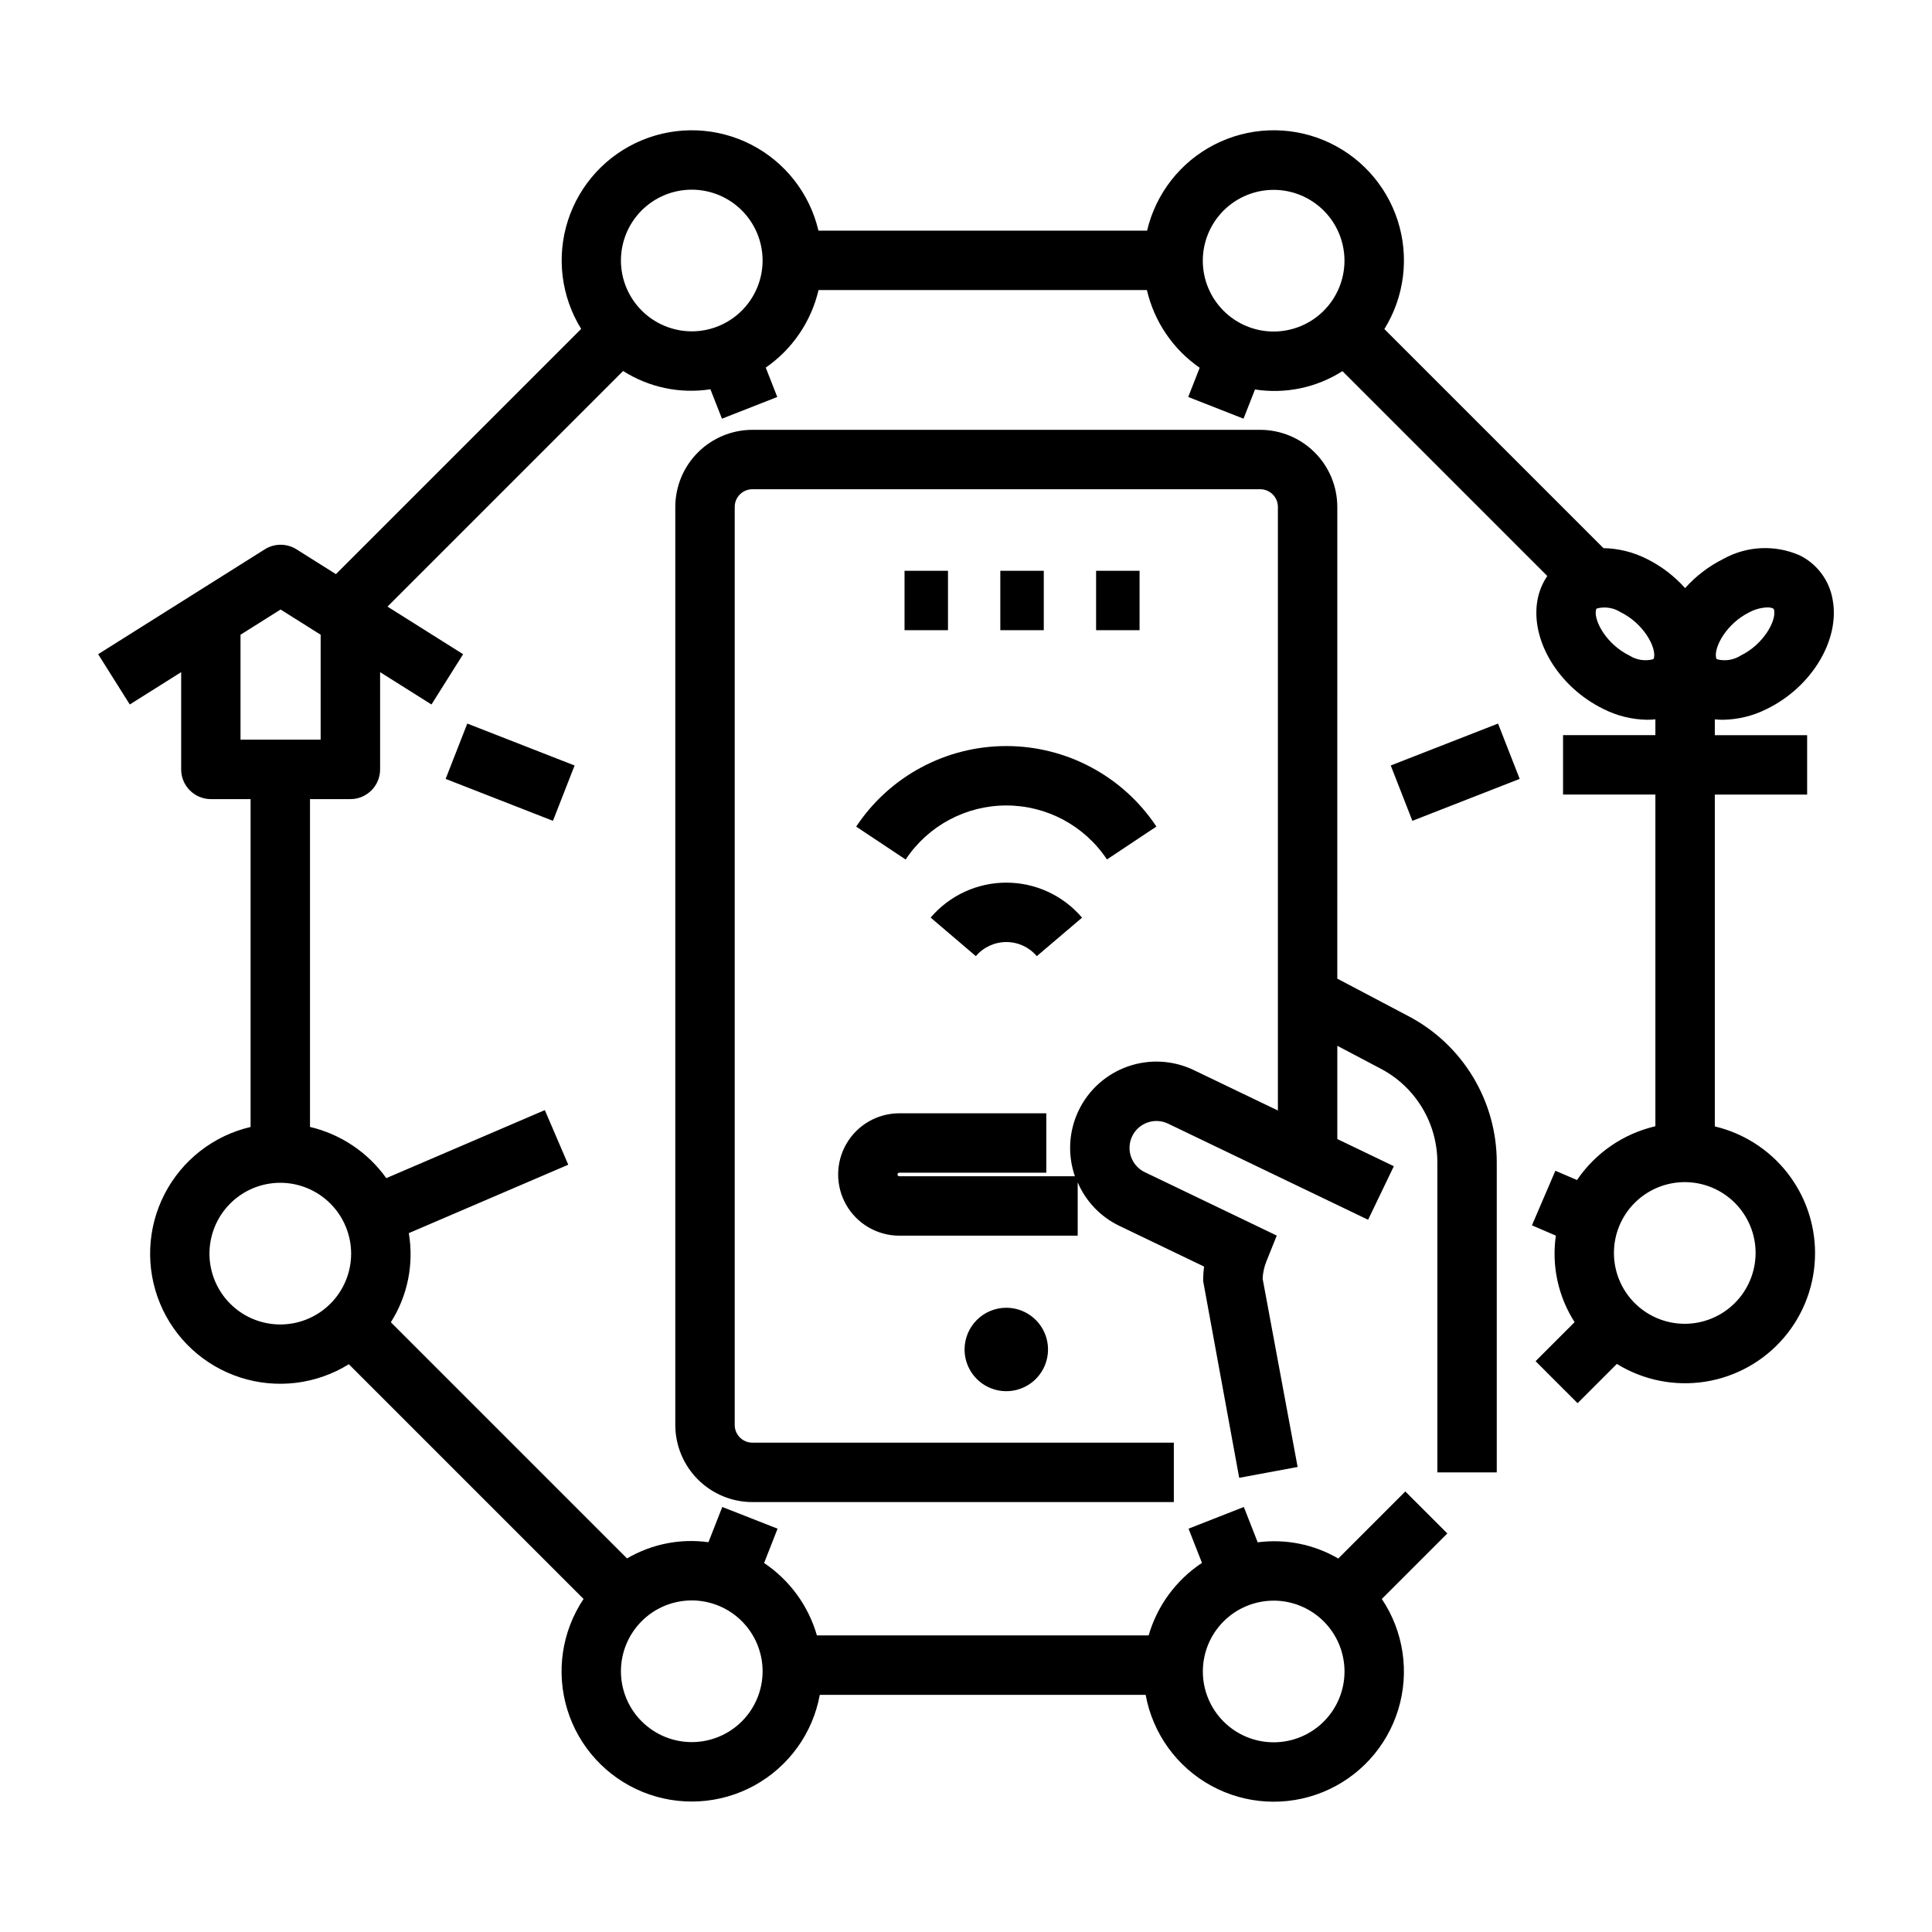
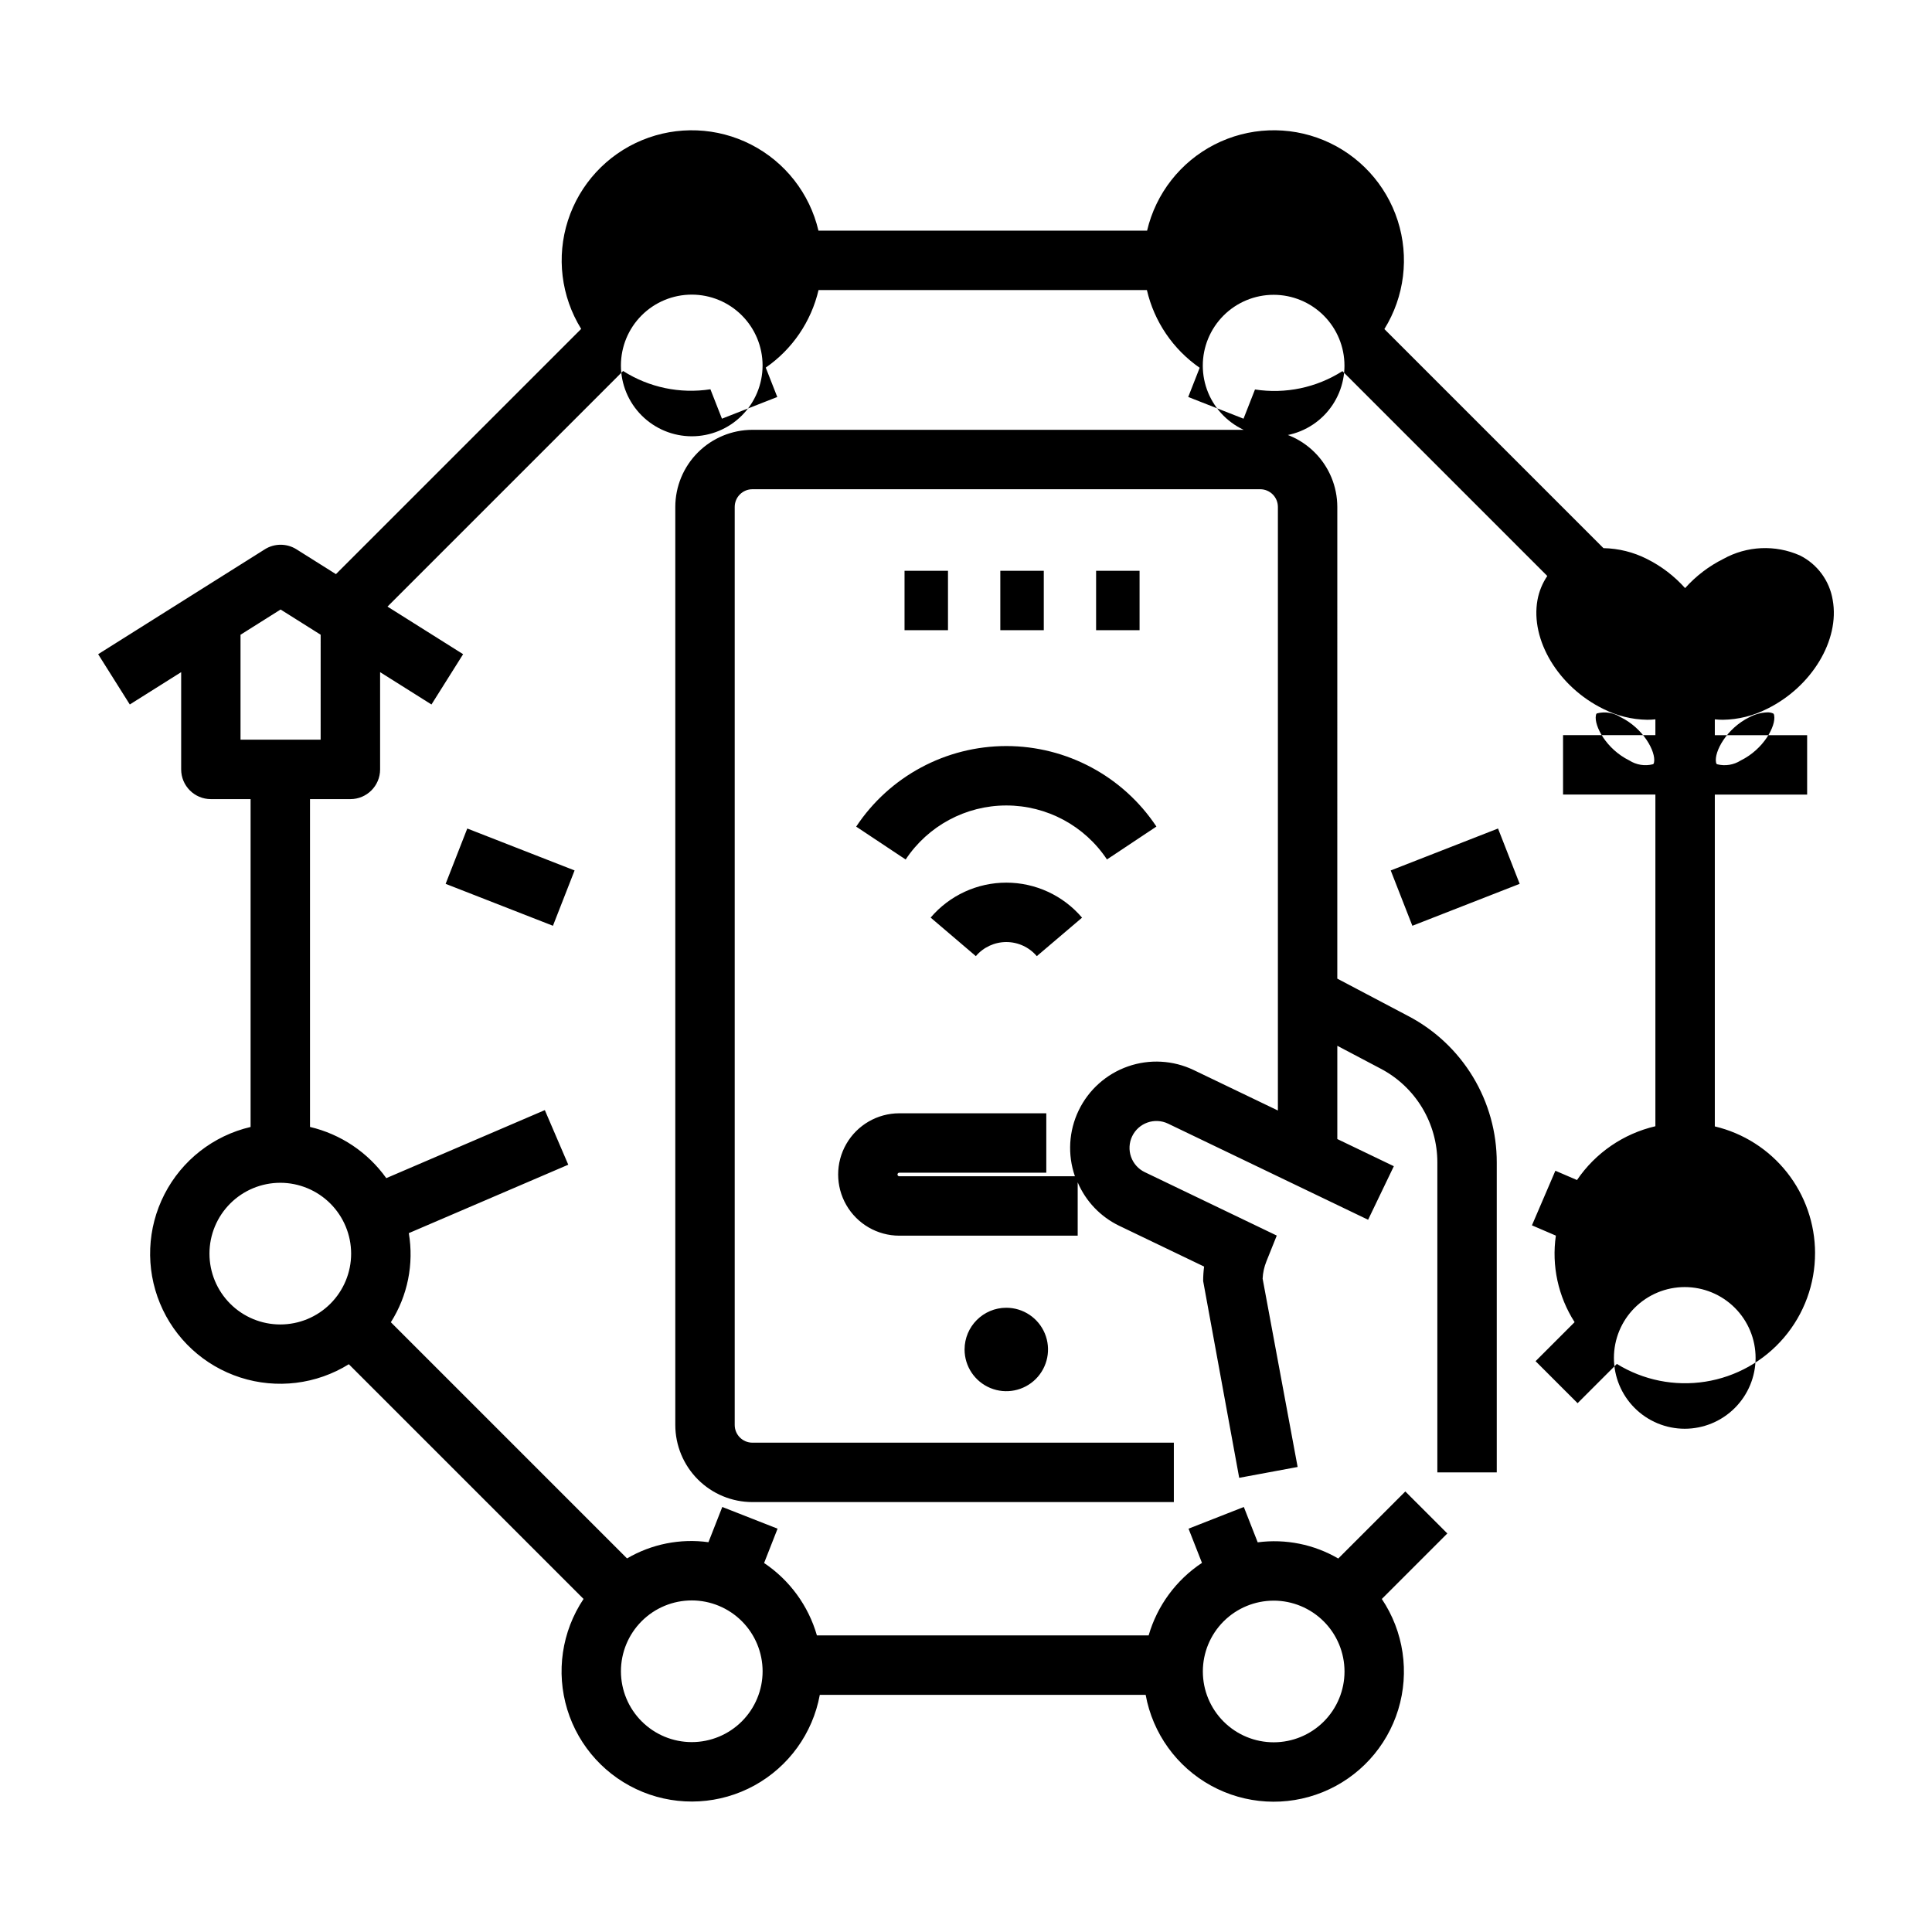
<svg xmlns="http://www.w3.org/2000/svg" fill="#000000" width="800px" height="800px" version="1.1" viewBox="144 144 512 512">
-   <path d="m410.68 490.57c4.473 0 8.504 2.695 10.215 6.824 1.711 4.133 0.762 8.887-2.398 12.051-3.164 3.16-7.918 4.106-12.047 2.394-4.133-1.711-6.828-5.742-6.828-10.211 0.008-6.106 4.953-11.051 11.059-11.059zm106.58-77.277-18.863-9.945 0.004-125.01c-0.008-5.414-2.16-10.609-5.992-14.438-3.828-3.828-9.02-5.984-14.438-5.992h-134.58c-5.418 0.008-10.609 2.164-14.438 5.992-3.832 3.828-5.984 9.023-5.992 14.438v243.3c0.008 5.418 2.16 10.609 5.992 14.441 3.828 3.828 9.02 5.984 14.438 5.988h111.69v-15.742h-111.69c-2.586-0.004-4.684-2.102-4.684-4.688v-243.3c0-2.586 2.098-4.68 4.684-4.684h134.58c2.586 0.004 4.684 2.098 4.684 4.684v159.96l-22.281-10.707c-5.461-2.625-11.742-2.977-17.461-0.977-5.723 2.004-10.414 6.191-13.047 11.652-2.633 5.457-2.992 11.738-1 17.461h-46.555c-0.258-0.004-0.469-0.215-0.469-0.473 0-0.262 0.211-0.473 0.469-0.473h38.969v-15.742l-38.969-0.004c-5.789 0.008-11.133 3.102-14.023 8.117-2.891 5.012-2.891 11.188 0 16.203 2.891 5.012 8.234 8.105 14.023 8.113h47.289v-14.133c2.148 5.027 6.039 9.109 10.961 11.492l22.539 10.828c-0.168 1.273-0.25 2.555-0.25 3.84l9.551 52.145 15.484-2.875-9.277-49.914c0.074-1.57 0.414-3.117 1.004-4.574l2.742-6.836-34.973-16.805h-0.004c-1.703-0.816-3.016-2.281-3.641-4.066-0.625-1.785-0.52-3.746 0.301-5.449 1.707-3.551 5.969-5.047 9.52-3.34l53.004 25.469 6.82-14.191-14.98-7.199v-24.711l11.516 6.07c4.531 2.383 8.32 5.957 10.965 10.34 2.644 4.379 4.035 9.402 4.031 14.52v82.125h15.742v-82.125c0.012-7.984-2.164-15.82-6.285-22.656-4.125-6.836-10.039-12.414-17.109-16.129zm-126.63-26.121 11.977 10.211h0.004c2.016-2.367 4.969-3.731 8.078-3.731s6.062 1.367 8.074 3.738l11.992-10.199c-5-5.883-12.332-9.277-20.055-9.281-7.727-0.008-15.062 3.379-20.07 9.262zm-19.734-24.109 13.113 8.715c5.93-8.941 15.941-14.32 26.672-14.32 10.727-0.004 20.742 5.367 26.676 14.305l13.105-8.719c-8.852-13.324-23.789-21.336-39.789-21.332s-30.934 8.02-39.777 21.352zm12.816-67.793v15.742h11.516v-15.742zm36.902 0h-11.52v15.742h11.52zm25.383 0h-11.52v15.742h11.52zm179.01 180.79c0.016 8.223-2.906 16.176-8.242 22.43-5.336 6.254-12.734 10.395-20.855 11.668-8.117 1.277-16.43-0.391-23.426-4.707l-10.406 10.406-11.133-11.133 10.344-10.344v0.004c-4.359-6.801-6.125-14.941-4.969-22.934l-6.34-2.723 6.211-14.469 5.731 2.461c4.887-7.195 12.305-12.281 20.773-14.254v-87.898h-24.469v-15.742h24.469v-4.195c-0.719 0.078-1.441 0.117-2.164 0.117-4.059-0.062-8.047-1.051-11.664-2.887-11.855-5.82-19.344-18.23-17.418-28.863 0.418-2.277 1.301-4.438 2.598-6.356l-54.285-54.285h-0.004c-6.875 4.383-15.113 6.109-23.172 4.859l-3.039 7.742-14.656-5.754 3.035-7.738h0.004c-7.062-4.891-12.051-12.234-13.992-20.602h-87.016c-1.957 8.352-6.941 15.676-13.992 20.555l3.055 7.785-14.66 5.75-3.059-7.793c-8.047 1.246-16.27-0.477-23.137-4.848l-62.441 62.441 20.043 12.613-8.387 13.328-13.613-8.57v25.773c0 4.348-3.527 7.875-7.875 7.875h-10.703v86.875c8.16 1.922 15.344 6.746 20.215 13.57l42.016-18.027 6.211 14.469-42.258 18.133v-0.004c1.387 8.191-0.309 16.605-4.758 23.617l62.59 62.59c6.508-3.812 14.109-5.328 21.578-4.297l3.664-9.336 14.652 5.75-3.57 9.098c6.781 4.547 11.742 11.344 13.996 19.191h87.91c2.281-7.883 7.293-14.695 14.133-19.227l-3.559-9.062 14.652-5.75 3.676 9.367h0.004c7.394-0.973 14.902 0.535 21.344 4.293l17.773-17.773 11.133 11.133-17.363 17.363 0.004-0.004c5.789 8.621 7.387 19.395 4.348 29.324-3.039 9.934-10.391 17.965-20.016 21.871-9.621 3.906-20.492 3.269-29.594-1.73-9.102-5.004-15.465-13.84-17.324-24.059h-86.355c-1.871 10.207-8.238 19.027-17.336 24.023-9.098 4.992-19.957 5.625-29.574 1.723-9.613-3.902-16.965-11.926-20.008-21.848-3.043-9.922-1.461-20.684 4.309-29.309l-62.203-62.203c-8.602 5.336-19.113 6.621-28.746 3.519-9.637-3.102-17.422-10.277-21.293-19.633-3.871-9.352-3.441-19.93 1.184-28.938 4.621-9.004 12.965-15.523 22.82-17.828v-86.883h-10.527c-4.348 0-7.871-3.527-7.871-7.875v-25.773l-13.613 8.57-8.387-13.324 44.168-27.797v-0.004c2.562-1.609 5.824-1.609 8.387 0l10.461 6.582 64.992-64.992v0.004c-5.328-8.602-6.609-19.105-3.508-28.734 3.106-9.629 10.277-17.41 19.625-21.281 9.348-3.871 19.922-3.441 28.926 1.172 9 4.617 15.523 12.949 17.836 22.801h87.094c2.316-9.855 8.844-18.191 17.855-22.809 9.008-4.613 19.59-5.035 28.938-1.16 9.348 3.879 16.523 11.668 19.621 21.305s1.805 20.148-3.531 28.746l58.059 58.059c3.996 0.074 7.93 1.051 11.5 2.856 3.836 1.914 7.277 4.539 10.137 7.734 2.856-3.195 6.297-5.82 10.133-7.734 6.242-3.469 13.75-3.812 20.281-0.926 4.629 2.309 7.867 6.703 8.703 11.809 1.926 10.629-5.562 23.039-17.418 28.859-3.617 1.836-7.609 2.824-11.664 2.887-0.723 0-1.445-0.039-2.16-0.113v4.191h24.465v15.742h-24.465v87.941c7.555 1.793 14.285 6.078 19.105 12.164 4.82 6.09 7.449 13.621 7.461 21.387zm-143.47 92.129c-4.977 0-9.75 1.977-13.273 5.496-3.519 3.523-5.496 8.297-5.496 13.273 0 4.981 1.98 9.754 5.5 13.273 3.519 3.519 8.293 5.496 13.27 5.496 4.981 0 9.754-1.977 13.273-5.496 3.519-3.519 5.5-8.293 5.5-13.27-0.008-4.981-1.984-9.75-5.504-13.27-3.519-3.519-8.293-5.5-13.27-5.504zm-154.21-0.059c-4.981 0-9.754 1.977-13.273 5.496-3.523 3.523-5.5 8.297-5.5 13.277 0 4.977 1.977 9.754 5.5 13.273 3.519 3.519 8.293 5.5 13.273 5.5 4.977 0 9.754-1.98 13.273-5.5s5.5-8.297 5.5-13.273c-0.008-4.977-1.984-9.75-5.504-13.27-3.519-3.519-8.293-5.5-13.27-5.504zm-109.04-110.68c-4.981 0-9.758 1.977-13.277 5.5-3.519 3.519-5.5 8.293-5.5 13.273 0 4.977 1.977 9.754 5.496 13.273 3.519 3.523 8.297 5.5 13.273 5.5 4.981 0 9.754-1.977 13.277-5.496 3.519-3.523 5.5-8.297 5.5-13.277-0.008-4.977-1.988-9.746-5.504-13.266-3.519-3.519-8.289-5.5-13.266-5.508zm10.691-145.24-10.617-6.684-10.621 6.688v27.809h21.234zm98.344-80.402c4.977 0 9.754-1.977 13.273-5.5 3.519-3.519 5.5-8.293 5.5-13.27 0-4.981-1.98-9.754-5.5-13.273-3.519-3.523-8.293-5.5-13.273-5.5-4.977 0-9.75 1.977-13.273 5.496-3.519 3.519-5.496 8.297-5.496 13.273 0.004 4.977 1.984 9.746 5.504 13.266 3.519 3.519 8.289 5.5 13.266 5.508zm271.44 86.367c0.082 0.434 0.16 0.477 0.316 0.551 2.129 0.539 4.383 0.176 6.234-1.004 6.09-2.988 9.367-9.156 8.867-11.922-0.082-0.441-0.16-0.48-0.316-0.559v-0.004c-0.48-0.199-1.004-0.293-1.523-0.266-1.648 0.062-3.258 0.5-4.715 1.273-6.078 2.988-9.363 9.156-8.863 11.93zm-98.461-105.09c0-4.977-1.977-9.754-5.496-13.273-3.523-3.519-8.297-5.5-13.277-5.5-4.977 0-9.754 1.977-13.273 5.496-3.519 3.523-5.5 8.297-5.5 13.277 0 4.977 1.977 9.754 5.5 13.273 3.519 3.519 8.293 5.5 13.273 5.5 4.977-0.008 9.75-1.984 13.27-5.504s5.496-8.289 5.504-13.27zm73.176 93.152c-1.848-1.18-4.106-1.543-6.234-1.004-0.152 0.074-0.234 0.117-0.316 0.555-0.5 2.769 2.777 8.938 8.867 11.926l0.004 0.004c1.852 1.18 4.106 1.543 6.234 1.004 0.152-0.074 0.234-0.117 0.316-0.551 0.496-2.773-2.785-8.941-8.871-11.934zm35.773 169.81h0.004c0-4.981-1.98-9.754-5.5-13.273-3.519-3.519-8.297-5.5-13.273-5.5-4.981 0-9.754 1.98-13.277 5.5-3.519 3.519-5.496 8.293-5.496 13.273 0 4.981 1.977 9.754 5.496 13.273 3.523 3.523 8.297 5.5 13.277 5.5 4.977-0.004 9.746-1.984 13.266-5.504s5.5-8.293 5.508-13.27zm-318.71-114.52 5.734-14.664-28.438-11.113-5.734 14.664zm222.02-14.664 5.734 14.664 28.438-11.113-5.734-14.664z" />
+   <path d="m410.68 490.57c4.473 0 8.504 2.695 10.215 6.824 1.711 4.133 0.762 8.887-2.398 12.051-3.164 3.16-7.918 4.106-12.047 2.394-4.133-1.711-6.828-5.742-6.828-10.211 0.008-6.106 4.953-11.051 11.059-11.059zm106.58-77.277-18.863-9.945 0.004-125.01c-0.008-5.414-2.16-10.609-5.992-14.438-3.828-3.828-9.02-5.984-14.438-5.992h-134.58c-5.418 0.008-10.609 2.164-14.438 5.992-3.832 3.828-5.984 9.023-5.992 14.438v243.3c0.008 5.418 2.16 10.609 5.992 14.441 3.828 3.828 9.02 5.984 14.438 5.988h111.69v-15.742h-111.69c-2.586-0.004-4.684-2.102-4.684-4.688v-243.3c0-2.586 2.098-4.68 4.684-4.684h134.58c2.586 0.004 4.684 2.098 4.684 4.684v159.96l-22.281-10.707c-5.461-2.625-11.742-2.977-17.461-0.977-5.723 2.004-10.414 6.191-13.047 11.652-2.633 5.457-2.992 11.738-1 17.461h-46.555c-0.258-0.004-0.469-0.215-0.469-0.473 0-0.262 0.211-0.473 0.469-0.473h38.969v-15.742l-38.969-0.004c-5.789 0.008-11.133 3.102-14.023 8.117-2.891 5.012-2.891 11.188 0 16.203 2.891 5.012 8.234 8.105 14.023 8.113h47.289v-14.133c2.148 5.027 6.039 9.109 10.961 11.492l22.539 10.828c-0.168 1.273-0.25 2.555-0.25 3.84l9.551 52.145 15.484-2.875-9.277-49.914c0.074-1.57 0.414-3.117 1.004-4.574l2.742-6.836-34.973-16.805h-0.004c-1.703-0.816-3.016-2.281-3.641-4.066-0.625-1.785-0.52-3.746 0.301-5.449 1.707-3.551 5.969-5.047 9.52-3.34l53.004 25.469 6.82-14.191-14.98-7.199v-24.711l11.516 6.07c4.531 2.383 8.32 5.957 10.965 10.34 2.644 4.379 4.035 9.402 4.031 14.52v82.125h15.742v-82.125c0.012-7.984-2.164-15.82-6.285-22.656-4.125-6.836-10.039-12.414-17.109-16.129zm-126.63-26.121 11.977 10.211h0.004c2.016-2.367 4.969-3.731 8.078-3.731s6.062 1.367 8.074 3.738l11.992-10.199c-5-5.883-12.332-9.277-20.055-9.281-7.727-0.008-15.062 3.379-20.07 9.262zm-19.734-24.109 13.113 8.715c5.93-8.941 15.941-14.32 26.672-14.32 10.727-0.004 20.742 5.367 26.676 14.305l13.105-8.719c-8.852-13.324-23.789-21.336-39.789-21.332s-30.934 8.02-39.777 21.352zm12.816-67.793v15.742h11.516v-15.742zm36.902 0h-11.52v15.742h11.52zm25.383 0h-11.52v15.742h11.52zm179.01 180.79c0.016 8.223-2.906 16.176-8.242 22.43-5.336 6.254-12.734 10.395-20.855 11.668-8.117 1.277-16.43-0.391-23.426-4.707l-10.406 10.406-11.133-11.133 10.344-10.344v0.004c-4.359-6.801-6.125-14.941-4.969-22.934l-6.34-2.723 6.211-14.469 5.731 2.461c4.887-7.195 12.305-12.281 20.773-14.254v-87.898h-24.469v-15.742h24.469v-4.195c-0.719 0.078-1.441 0.117-2.164 0.117-4.059-0.062-8.047-1.051-11.664-2.887-11.855-5.82-19.344-18.23-17.418-28.863 0.418-2.277 1.301-4.438 2.598-6.356l-54.285-54.285h-0.004c-6.875 4.383-15.113 6.109-23.172 4.859l-3.039 7.742-14.656-5.754 3.035-7.738h0.004c-7.062-4.891-12.051-12.234-13.992-20.602h-87.016c-1.957 8.352-6.941 15.676-13.992 20.555l3.055 7.785-14.66 5.75-3.059-7.793c-8.047 1.246-16.27-0.477-23.137-4.848l-62.441 62.441 20.043 12.613-8.387 13.328-13.613-8.57v25.773c0 4.348-3.527 7.875-7.875 7.875h-10.703v86.875c8.16 1.922 15.344 6.746 20.215 13.57l42.016-18.027 6.211 14.469-42.258 18.133v-0.004c1.387 8.191-0.309 16.605-4.758 23.617l62.59 62.59c6.508-3.812 14.109-5.328 21.578-4.297l3.664-9.336 14.652 5.75-3.57 9.098c6.781 4.547 11.742 11.344 13.996 19.191h87.91c2.281-7.883 7.293-14.695 14.133-19.227l-3.559-9.062 14.652-5.75 3.676 9.367h0.004c7.394-0.973 14.902 0.535 21.344 4.293l17.773-17.773 11.133 11.133-17.363 17.363 0.004-0.004c5.789 8.621 7.387 19.395 4.348 29.324-3.039 9.934-10.391 17.965-20.016 21.871-9.621 3.906-20.492 3.269-29.594-1.73-9.102-5.004-15.465-13.84-17.324-24.059h-86.355c-1.871 10.207-8.238 19.027-17.336 24.023-9.098 4.992-19.957 5.625-29.574 1.723-9.613-3.902-16.965-11.926-20.008-21.848-3.043-9.922-1.461-20.684 4.309-29.309l-62.203-62.203c-8.602 5.336-19.113 6.621-28.746 3.519-9.637-3.102-17.422-10.277-21.293-19.633-3.871-9.352-3.441-19.93 1.184-28.938 4.621-9.004 12.965-15.523 22.82-17.828v-86.883h-10.527c-4.348 0-7.871-3.527-7.871-7.875v-25.773l-13.613 8.57-8.387-13.324 44.168-27.797v-0.004c2.562-1.609 5.824-1.609 8.387 0l10.461 6.582 64.992-64.992v0.004c-5.328-8.602-6.609-19.105-3.508-28.734 3.106-9.629 10.277-17.41 19.625-21.281 9.348-3.871 19.922-3.441 28.926 1.172 9 4.617 15.523 12.949 17.836 22.801h87.094c2.316-9.855 8.844-18.191 17.855-22.809 9.008-4.613 19.59-5.035 28.938-1.16 9.348 3.879 16.523 11.668 19.621 21.305s1.805 20.148-3.531 28.746l58.059 58.059c3.996 0.074 7.93 1.051 11.5 2.856 3.836 1.914 7.277 4.539 10.137 7.734 2.856-3.195 6.297-5.82 10.133-7.734 6.242-3.469 13.75-3.812 20.281-0.926 4.629 2.309 7.867 6.703 8.703 11.809 1.926 10.629-5.562 23.039-17.418 28.859-3.617 1.836-7.609 2.824-11.664 2.887-0.723 0-1.445-0.039-2.16-0.113v4.191h24.465v15.742h-24.465v87.941c7.555 1.793 14.285 6.078 19.105 12.164 4.82 6.09 7.449 13.621 7.461 21.387zm-143.47 92.129c-4.977 0-9.75 1.977-13.273 5.496-3.519 3.523-5.496 8.297-5.496 13.273 0 4.981 1.98 9.754 5.5 13.273 3.519 3.519 8.293 5.496 13.27 5.496 4.981 0 9.754-1.977 13.273-5.496 3.519-3.519 5.5-8.293 5.5-13.27-0.008-4.981-1.984-9.75-5.504-13.27-3.519-3.519-8.293-5.5-13.27-5.504zm-154.21-0.059c-4.981 0-9.754 1.977-13.273 5.496-3.523 3.523-5.5 8.297-5.5 13.277 0 4.977 1.977 9.754 5.5 13.273 3.519 3.519 8.293 5.5 13.273 5.5 4.977 0 9.754-1.98 13.273-5.5s5.5-8.297 5.5-13.273c-0.008-4.977-1.984-9.75-5.504-13.27-3.519-3.519-8.293-5.5-13.27-5.504zm-109.04-110.68c-4.981 0-9.758 1.977-13.277 5.5-3.519 3.519-5.5 8.293-5.5 13.273 0 4.977 1.977 9.754 5.496 13.273 3.519 3.523 8.297 5.5 13.273 5.5 4.981 0 9.754-1.977 13.277-5.496 3.519-3.523 5.5-8.297 5.5-13.277-0.008-4.977-1.988-9.746-5.504-13.266-3.519-3.519-8.289-5.5-13.266-5.508zm10.691-145.24-10.617-6.684-10.621 6.688v27.809h21.234m98.344-80.402c4.977 0 9.754-1.977 13.273-5.5 3.519-3.519 5.5-8.293 5.5-13.27 0-4.981-1.98-9.754-5.5-13.273-3.519-3.523-8.293-5.5-13.273-5.5-4.977 0-9.75 1.977-13.273 5.496-3.519 3.519-5.496 8.297-5.496 13.273 0.004 4.977 1.984 9.746 5.504 13.266 3.519 3.519 8.289 5.5 13.266 5.508zm271.44 86.367c0.082 0.434 0.16 0.477 0.316 0.551 2.129 0.539 4.383 0.176 6.234-1.004 6.09-2.988 9.367-9.156 8.867-11.922-0.082-0.441-0.16-0.48-0.316-0.559v-0.004c-0.48-0.199-1.004-0.293-1.523-0.266-1.648 0.062-3.258 0.5-4.715 1.273-6.078 2.988-9.363 9.156-8.863 11.93zm-98.461-105.09c0-4.977-1.977-9.754-5.496-13.273-3.523-3.519-8.297-5.5-13.277-5.5-4.977 0-9.754 1.977-13.273 5.496-3.519 3.523-5.5 8.297-5.5 13.277 0 4.977 1.977 9.754 5.5 13.273 3.519 3.519 8.293 5.5 13.273 5.5 4.977-0.008 9.75-1.984 13.27-5.504s5.496-8.289 5.504-13.27zm73.176 93.152c-1.848-1.18-4.106-1.543-6.234-1.004-0.152 0.074-0.234 0.117-0.316 0.555-0.5 2.769 2.777 8.938 8.867 11.926l0.004 0.004c1.852 1.18 4.106 1.543 6.234 1.004 0.152-0.074 0.234-0.117 0.316-0.551 0.496-2.773-2.785-8.941-8.871-11.934zm35.773 169.81h0.004c0-4.981-1.98-9.754-5.5-13.273-3.519-3.519-8.297-5.5-13.273-5.5-4.981 0-9.754 1.98-13.277 5.5-3.519 3.519-5.496 8.293-5.496 13.273 0 4.981 1.977 9.754 5.496 13.273 3.523 3.523 8.297 5.5 13.277 5.5 4.977-0.004 9.746-1.984 13.266-5.504s5.5-8.293 5.508-13.27zm-318.71-114.52 5.734-14.664-28.438-11.113-5.734 14.664zm222.02-14.664 5.734 14.664 28.438-11.113-5.734-14.664z" />
</svg>